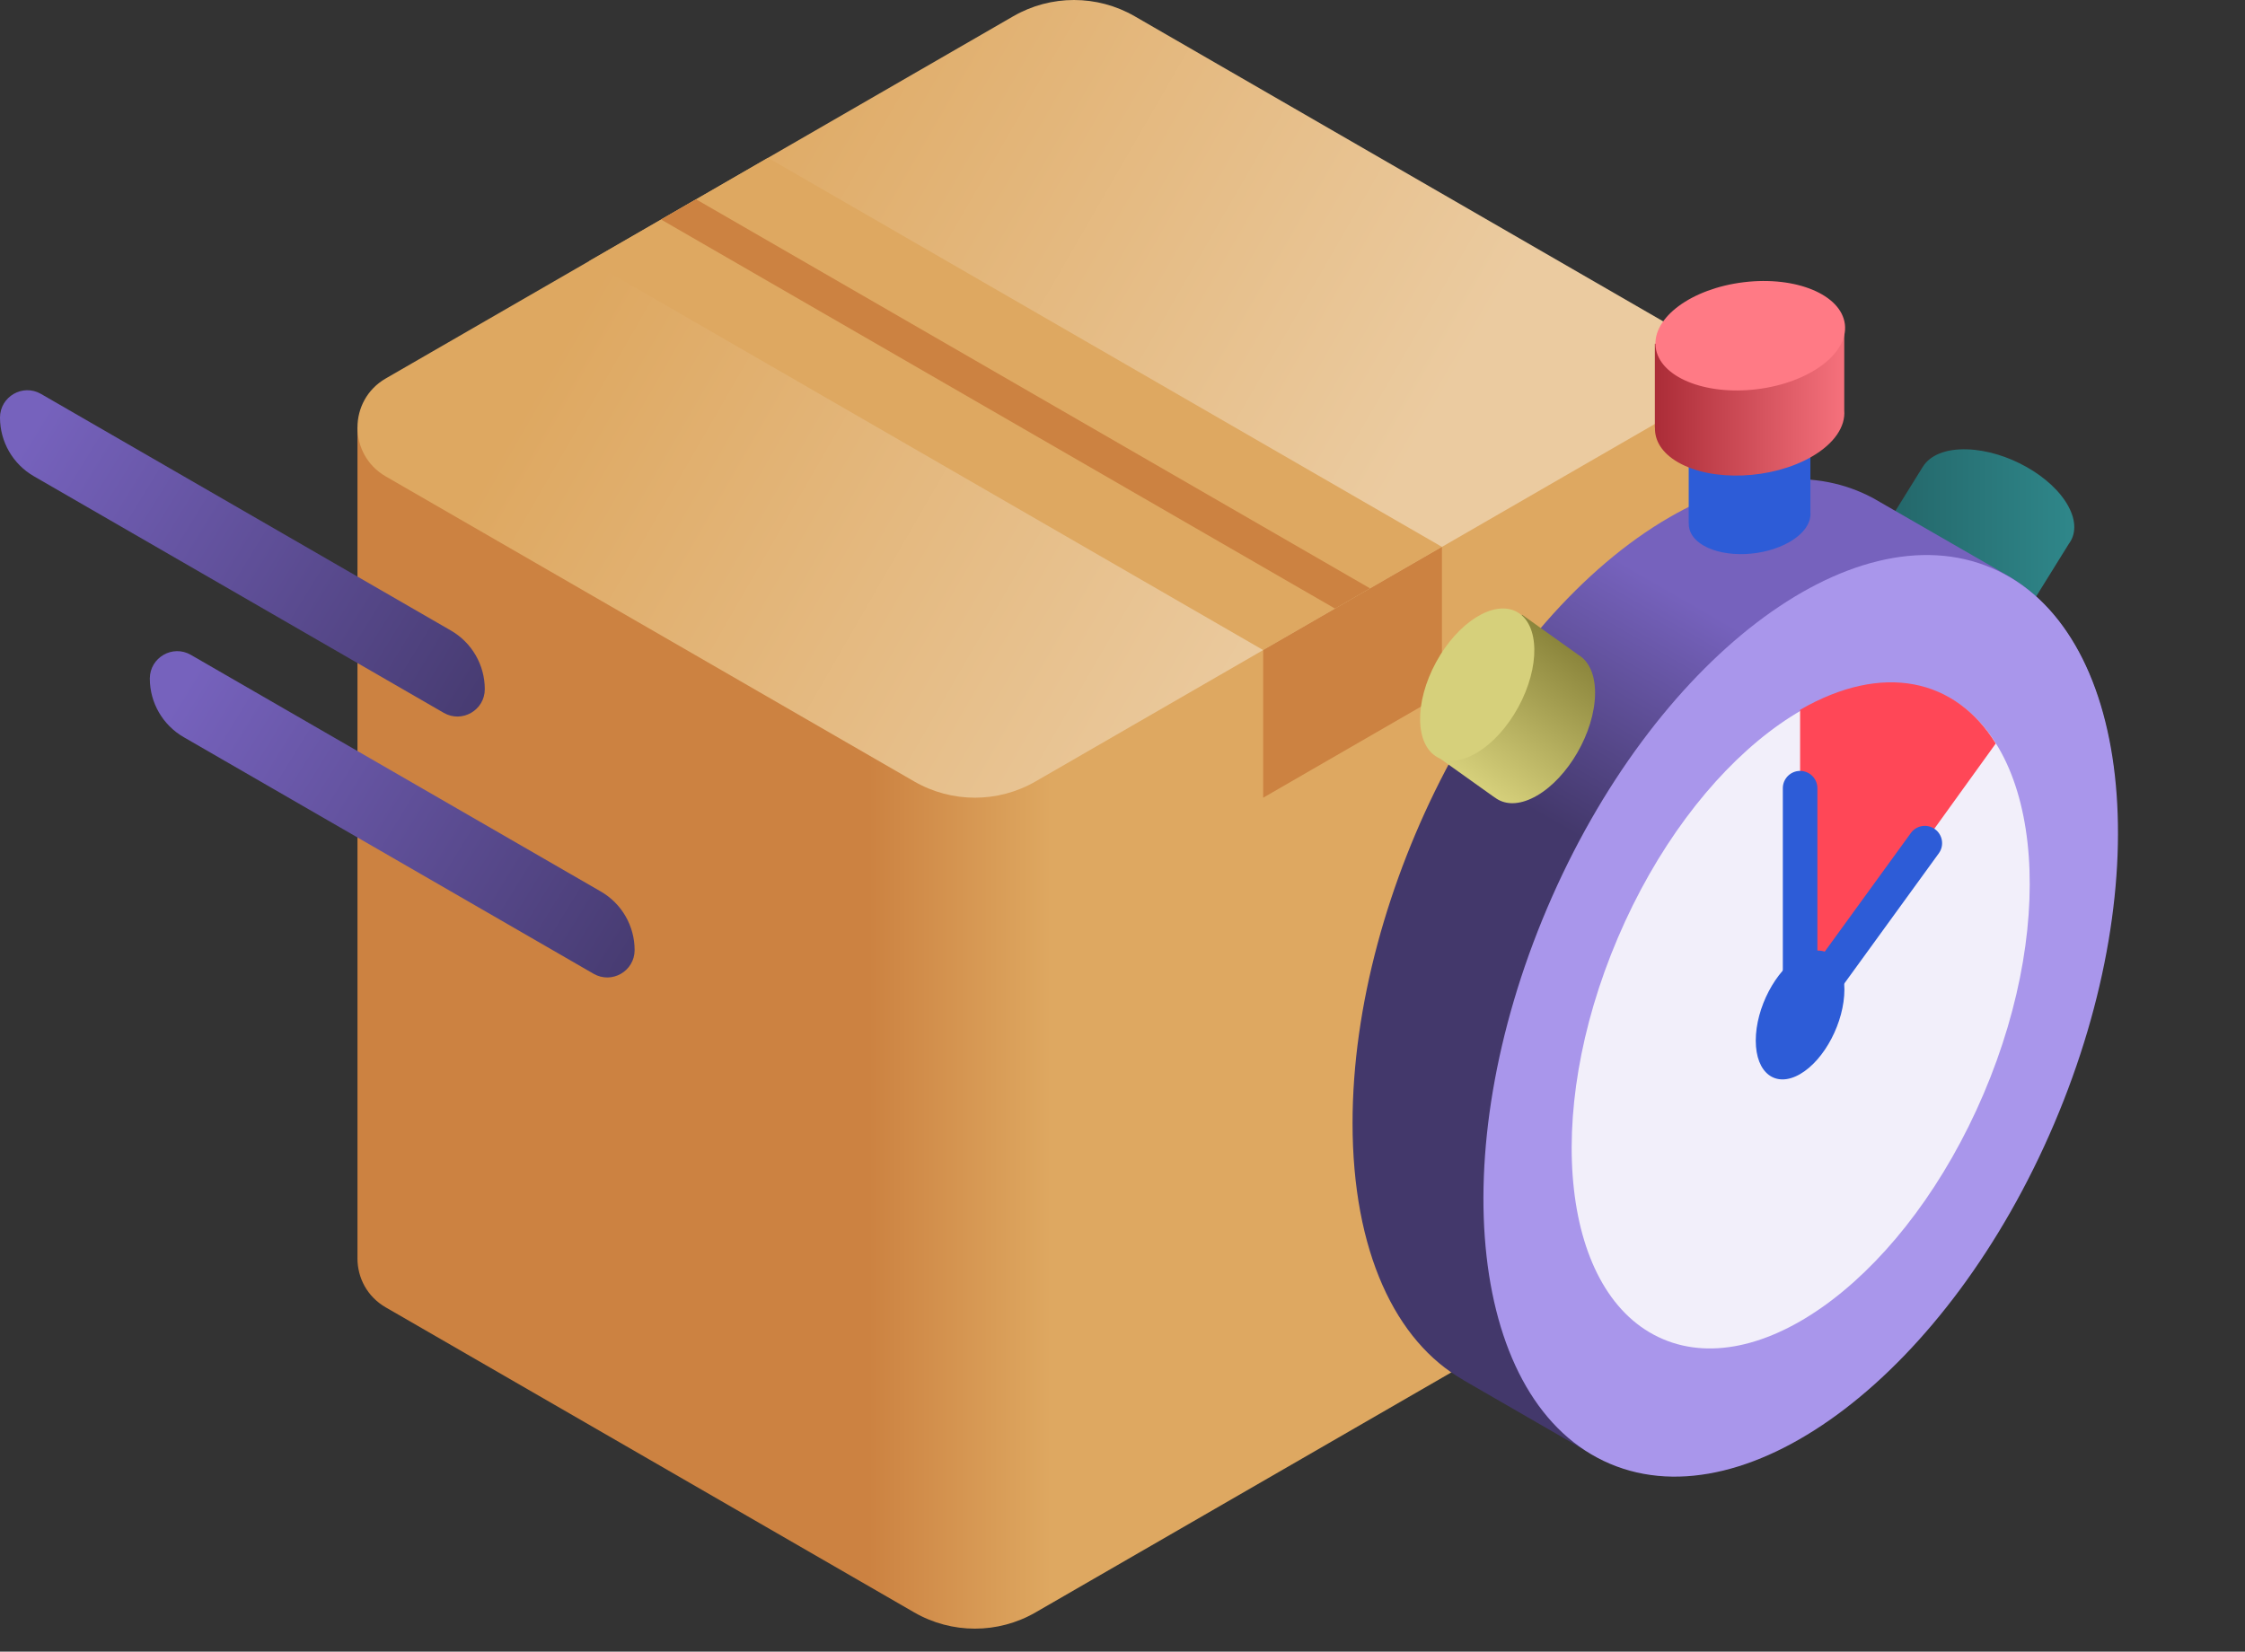
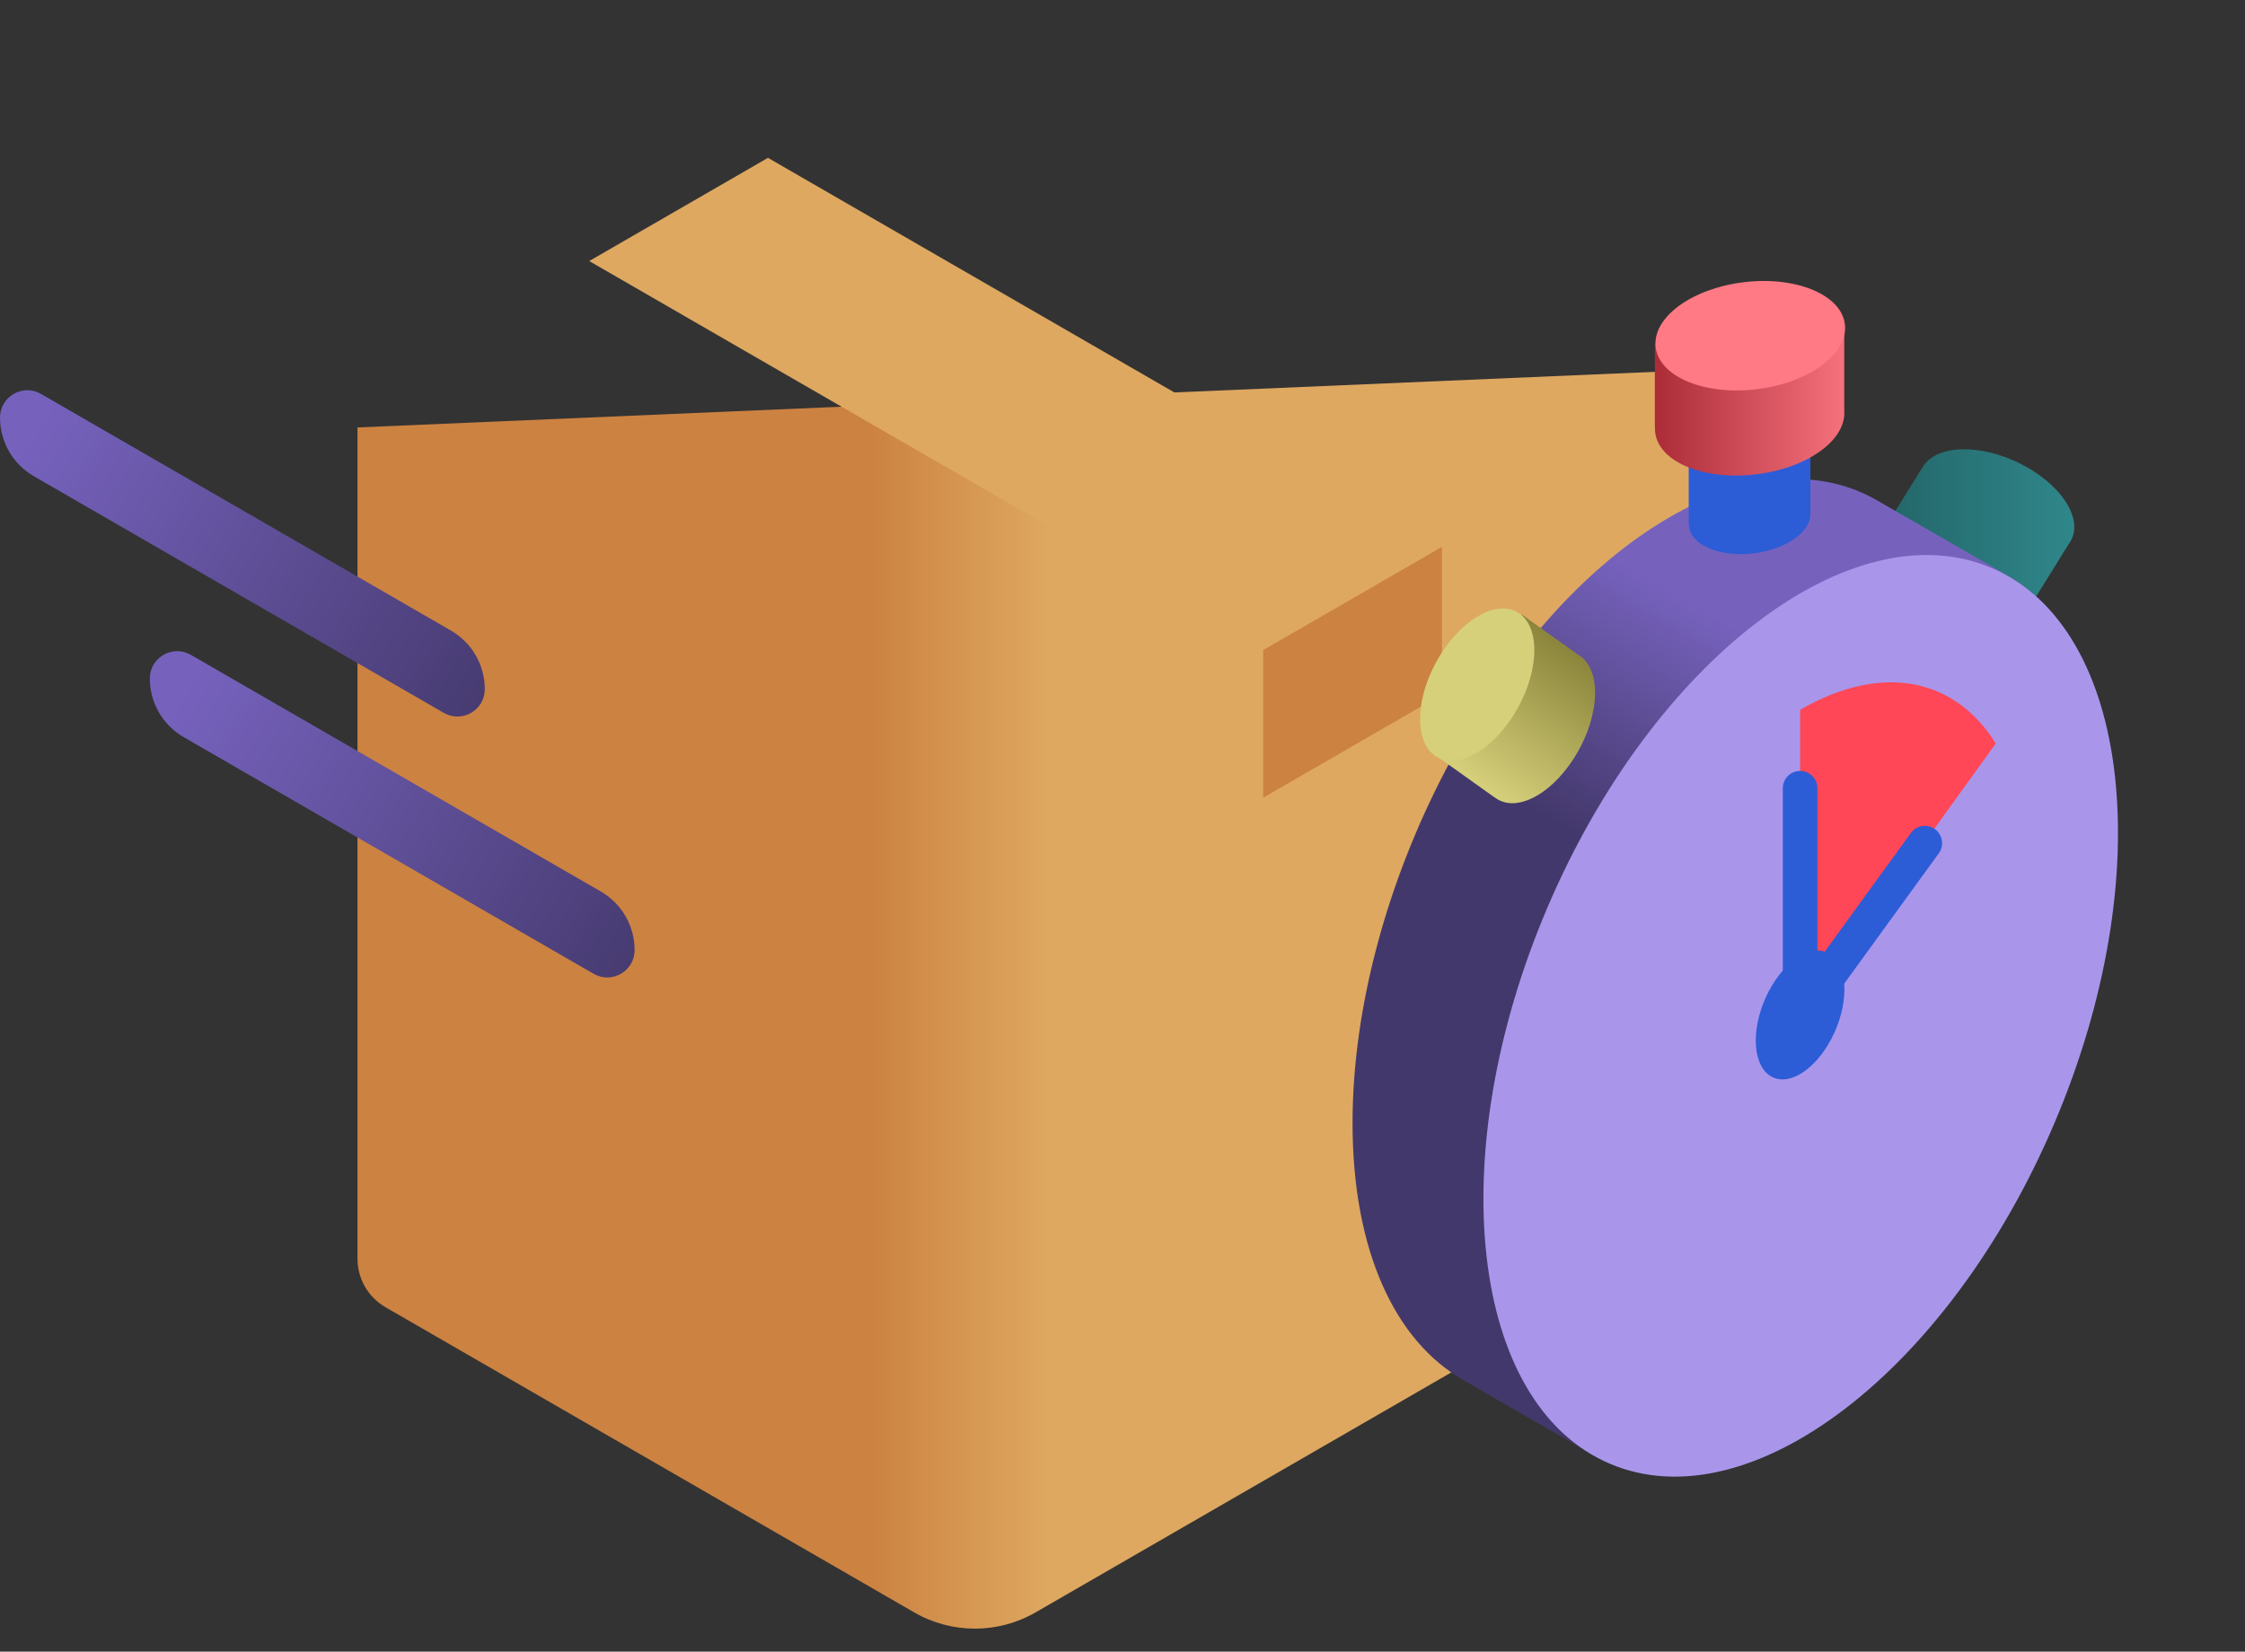
<svg xmlns="http://www.w3.org/2000/svg" width="53" height="39" viewBox="0 0 53 39" fill="none">
  <rect x="0" y="0" width="53" height="39" fill="#333333" stroke="none" />
  <path d="M48.833 11.96C48.449 11.244 47.378 10.639 46.44 10.61C45.924 10.593 45.557 10.755 45.394 11.023L45.393 11.023L44.485 12.486L44.487 12.487C44.338 12.709 44.334 13.007 44.513 13.341C44.897 14.057 45.968 14.662 46.906 14.692C47.448 14.709 47.825 14.53 47.974 14.238L48.835 12.851L48.835 12.85C49.008 12.626 49.022 12.313 48.833 11.96Z" fill="url(#paint0000000_linear)" />
  <path d="M39.931 28.363V8.743L8.439 10.093V29.714C8.439 30.163 8.661 30.613 9.106 30.87L21.581 38.072C22.469 38.585 23.562 38.585 24.449 38.072L39.263 29.519C39.708 29.262 39.931 28.813 39.931 28.363Z" fill="url(#paint1111111_linear)" />
-   <path d="M9.106 8.937L23.921 0.384C24.808 -0.128 25.901 -0.128 26.788 0.384L39.263 7.587C40.153 8.101 40.153 9.385 39.263 9.899L24.449 18.451C23.562 18.964 22.469 18.964 21.581 18.451L9.106 11.249C8.217 10.735 8.217 9.451 9.106 8.937Z" fill="url(#paint2222222_linear)" />
  <path d="M13.91 6.164L29.821 15.35L34.041 12.913L18.13 3.727L13.91 6.164Z" fill="#DEA861" />
-   <path d="M16.432 4.706L32.343 13.892L31.517 14.37L15.606 5.183L16.432 4.706Z" fill="#CC8241" />
  <path d="M29.821 15.35V18.836L34.041 16.399V12.914L29.821 15.35Z" fill="#CC8241" />
  <path d="M0.969 9.302L10.646 14.889C11.14 15.174 11.445 15.702 11.445 16.273C11.445 16.77 10.906 17.081 10.476 16.832L0.799 11.245C0.305 10.96 0 10.432 0 9.861C0 9.364 0.538 9.053 0.969 9.302Z" fill="url(#paint3333333_linear)" />
  <path d="M4.506 15.463L14.183 21.05C14.678 21.335 14.982 21.863 14.982 22.434C14.982 22.931 14.444 23.242 14.013 22.993L4.337 17.406C3.842 17.121 3.537 16.593 3.537 16.022C3.538 15.525 4.076 15.214 4.506 15.463Z" fill="url(#paint4444444_linear)" />
  <path d="M47.484 13.642L47.485 13.642L44.2 11.75L44.199 11.751C42.903 11.063 41.236 11.161 39.419 12.211C35.284 14.598 31.931 21.003 31.931 26.517C31.931 29.549 32.946 31.677 34.546 32.584L34.544 32.586L37.546 34.319L37.549 34.313C38.869 35.102 40.6 35.045 42.497 33.95C46.632 31.562 49.984 25.157 49.984 19.643C49.984 16.684 49.018 14.585 47.484 13.642Z" fill="url(#paint5555555_linear)" />
  <path d="M48.494 26.536C50.983 20.695 50.321 14.819 47.017 13.411C43.713 12.003 39.017 15.597 36.528 21.437C34.04 27.278 34.701 33.154 38.005 34.562C41.309 35.97 46.005 32.376 48.494 26.536Z" fill="#A996EB" />
-   <path d="M46.83 25.827C48.626 21.611 48.149 17.37 45.764 16.353C43.379 15.337 39.989 17.931 38.193 22.147C36.396 26.363 36.873 30.604 39.259 31.62C41.644 32.637 45.033 30.043 46.83 25.827Z" fill="#F2EFFA" />
  <path d="M47.116 17.556C46.168 16.027 44.454 15.63 42.497 16.76V23.966L47.116 17.556Z" fill="#FF4757" />
  <path d="M43.543 23.362C43.543 22.591 43.075 22.237 42.497 22.571C41.919 22.905 41.45 23.8 41.45 24.571C41.45 25.341 41.919 25.696 42.497 25.362C43.075 25.028 43.543 24.133 43.543 23.362Z" fill="#2D5CD7" />
  <path d="M42.089 25.223V18.611C42.089 18.386 42.272 18.203 42.497 18.203C42.722 18.203 42.905 18.386 42.905 18.611V22.71L45.112 19.669C45.244 19.487 45.499 19.446 45.681 19.579C45.863 19.711 45.904 19.966 45.772 20.148L42.089 25.223Z" fill="#2D5CD7" />
  <path d="M42.74 12.096V10.608L39.867 10.802V12.356L39.869 12.356C39.862 12.553 39.975 12.742 40.218 12.882C40.738 13.182 41.646 13.144 42.246 12.798C42.594 12.597 42.761 12.338 42.74 12.096Z" fill="#2D5CD7" />
  <path d="M43.539 9.692V7.815L39.068 8.117V10.097L39.071 10.097C39.06 10.403 39.236 10.697 39.614 10.915C40.423 11.382 41.836 11.323 42.77 10.784C43.31 10.472 43.57 10.068 43.539 9.692Z" fill="url(#paint6666666_linear)" />
  <path d="M41.474 9.191C42.708 9.041 43.639 8.353 43.554 7.656C43.468 6.958 42.4 6.514 41.166 6.664C39.932 6.814 39.002 7.501 39.087 8.199C39.172 8.897 40.241 9.341 41.474 9.191Z" fill="#FF7A85" />
  <path d="M37.262 15.463L35.933 14.515L33.888 17.833L35.29 18.833L35.291 18.831C35.503 18.993 35.8 19.017 36.145 18.859C36.885 18.522 37.557 17.492 37.647 16.558C37.699 16.018 37.544 15.63 37.262 15.463Z" fill="url(#paint7777777_linear)" />
  <path d="M35.846 16.694C36.362 15.745 36.346 14.74 35.809 14.448C35.273 14.155 34.419 14.688 33.903 15.636C33.386 16.585 33.403 17.59 33.939 17.883C34.476 18.175 35.33 17.642 35.846 16.694Z" fill="#D6D07B" />
  <defs>
    <linearGradient id="paint0000000_linear" x1="44.377" y1="12.651" x2="48.97" y2="12.651" gradientUnits="userSpaceOnUse">
      <stop stop-color="#236568" />
      <stop offset="1" stop-color="#2F878A" />
    </linearGradient>
    <linearGradient id="paint1111111_linear" x1="20.498" y1="23.6" x2="24.824" y2="23.6" gradientUnits="userSpaceOnUse">
      <stop stop-color="#CC8241" />
      <stop offset="1" stop-color="#DEA861" />
    </linearGradient>
    <linearGradient id="paint2222222_linear" x1="15.418" y1="4.356" x2="31.618" y2="13.709" gradientUnits="userSpaceOnUse">
      <stop stop-color="#DEA861" />
      <stop offset="1" stop-color="#EBCBA0" />
    </linearGradient>
    <linearGradient id="paint3333333_linear" x1="12.311" y1="17.122" x2="0.815" y2="10.047" gradientUnits="userSpaceOnUse">
      <stop stop-color="#43386B" />
      <stop offset="1" stop-color="#7662BD" />
    </linearGradient>
    <linearGradient id="paint4444444_linear" x1="15.849" y1="23.283" x2="4.352" y2="16.208" gradientUnits="userSpaceOnUse">
      <stop stop-color="#43386B" />
      <stop offset="1" stop-color="#7662BD" />
    </linearGradient>
    <linearGradient id="paint5555555_linear" x1="41.466" y1="22.2" x2="44.543" y2="16.87" gradientUnits="userSpaceOnUse">
      <stop stop-color="#43386B" />
      <stop offset="1" stop-color="#7662BD" />
    </linearGradient>
    <linearGradient id="paint6666666_linear" x1="39.068" y1="9.523" x2="44.109" y2="9.523" gradientUnits="userSpaceOnUse">
      <stop stop-color="#AB2C37" />
      <stop offset="1" stop-color="#FF7A85" />
    </linearGradient>
    <linearGradient id="paint7777777_linear" x1="34.891" y1="18.554" x2="37.438" y2="14.985" gradientUnits="userSpaceOnUse">
      <stop stop-color="#D6D07B" />
      <stop offset="1" stop-color="#827C34" />
    </linearGradient>
  </defs>
</svg>